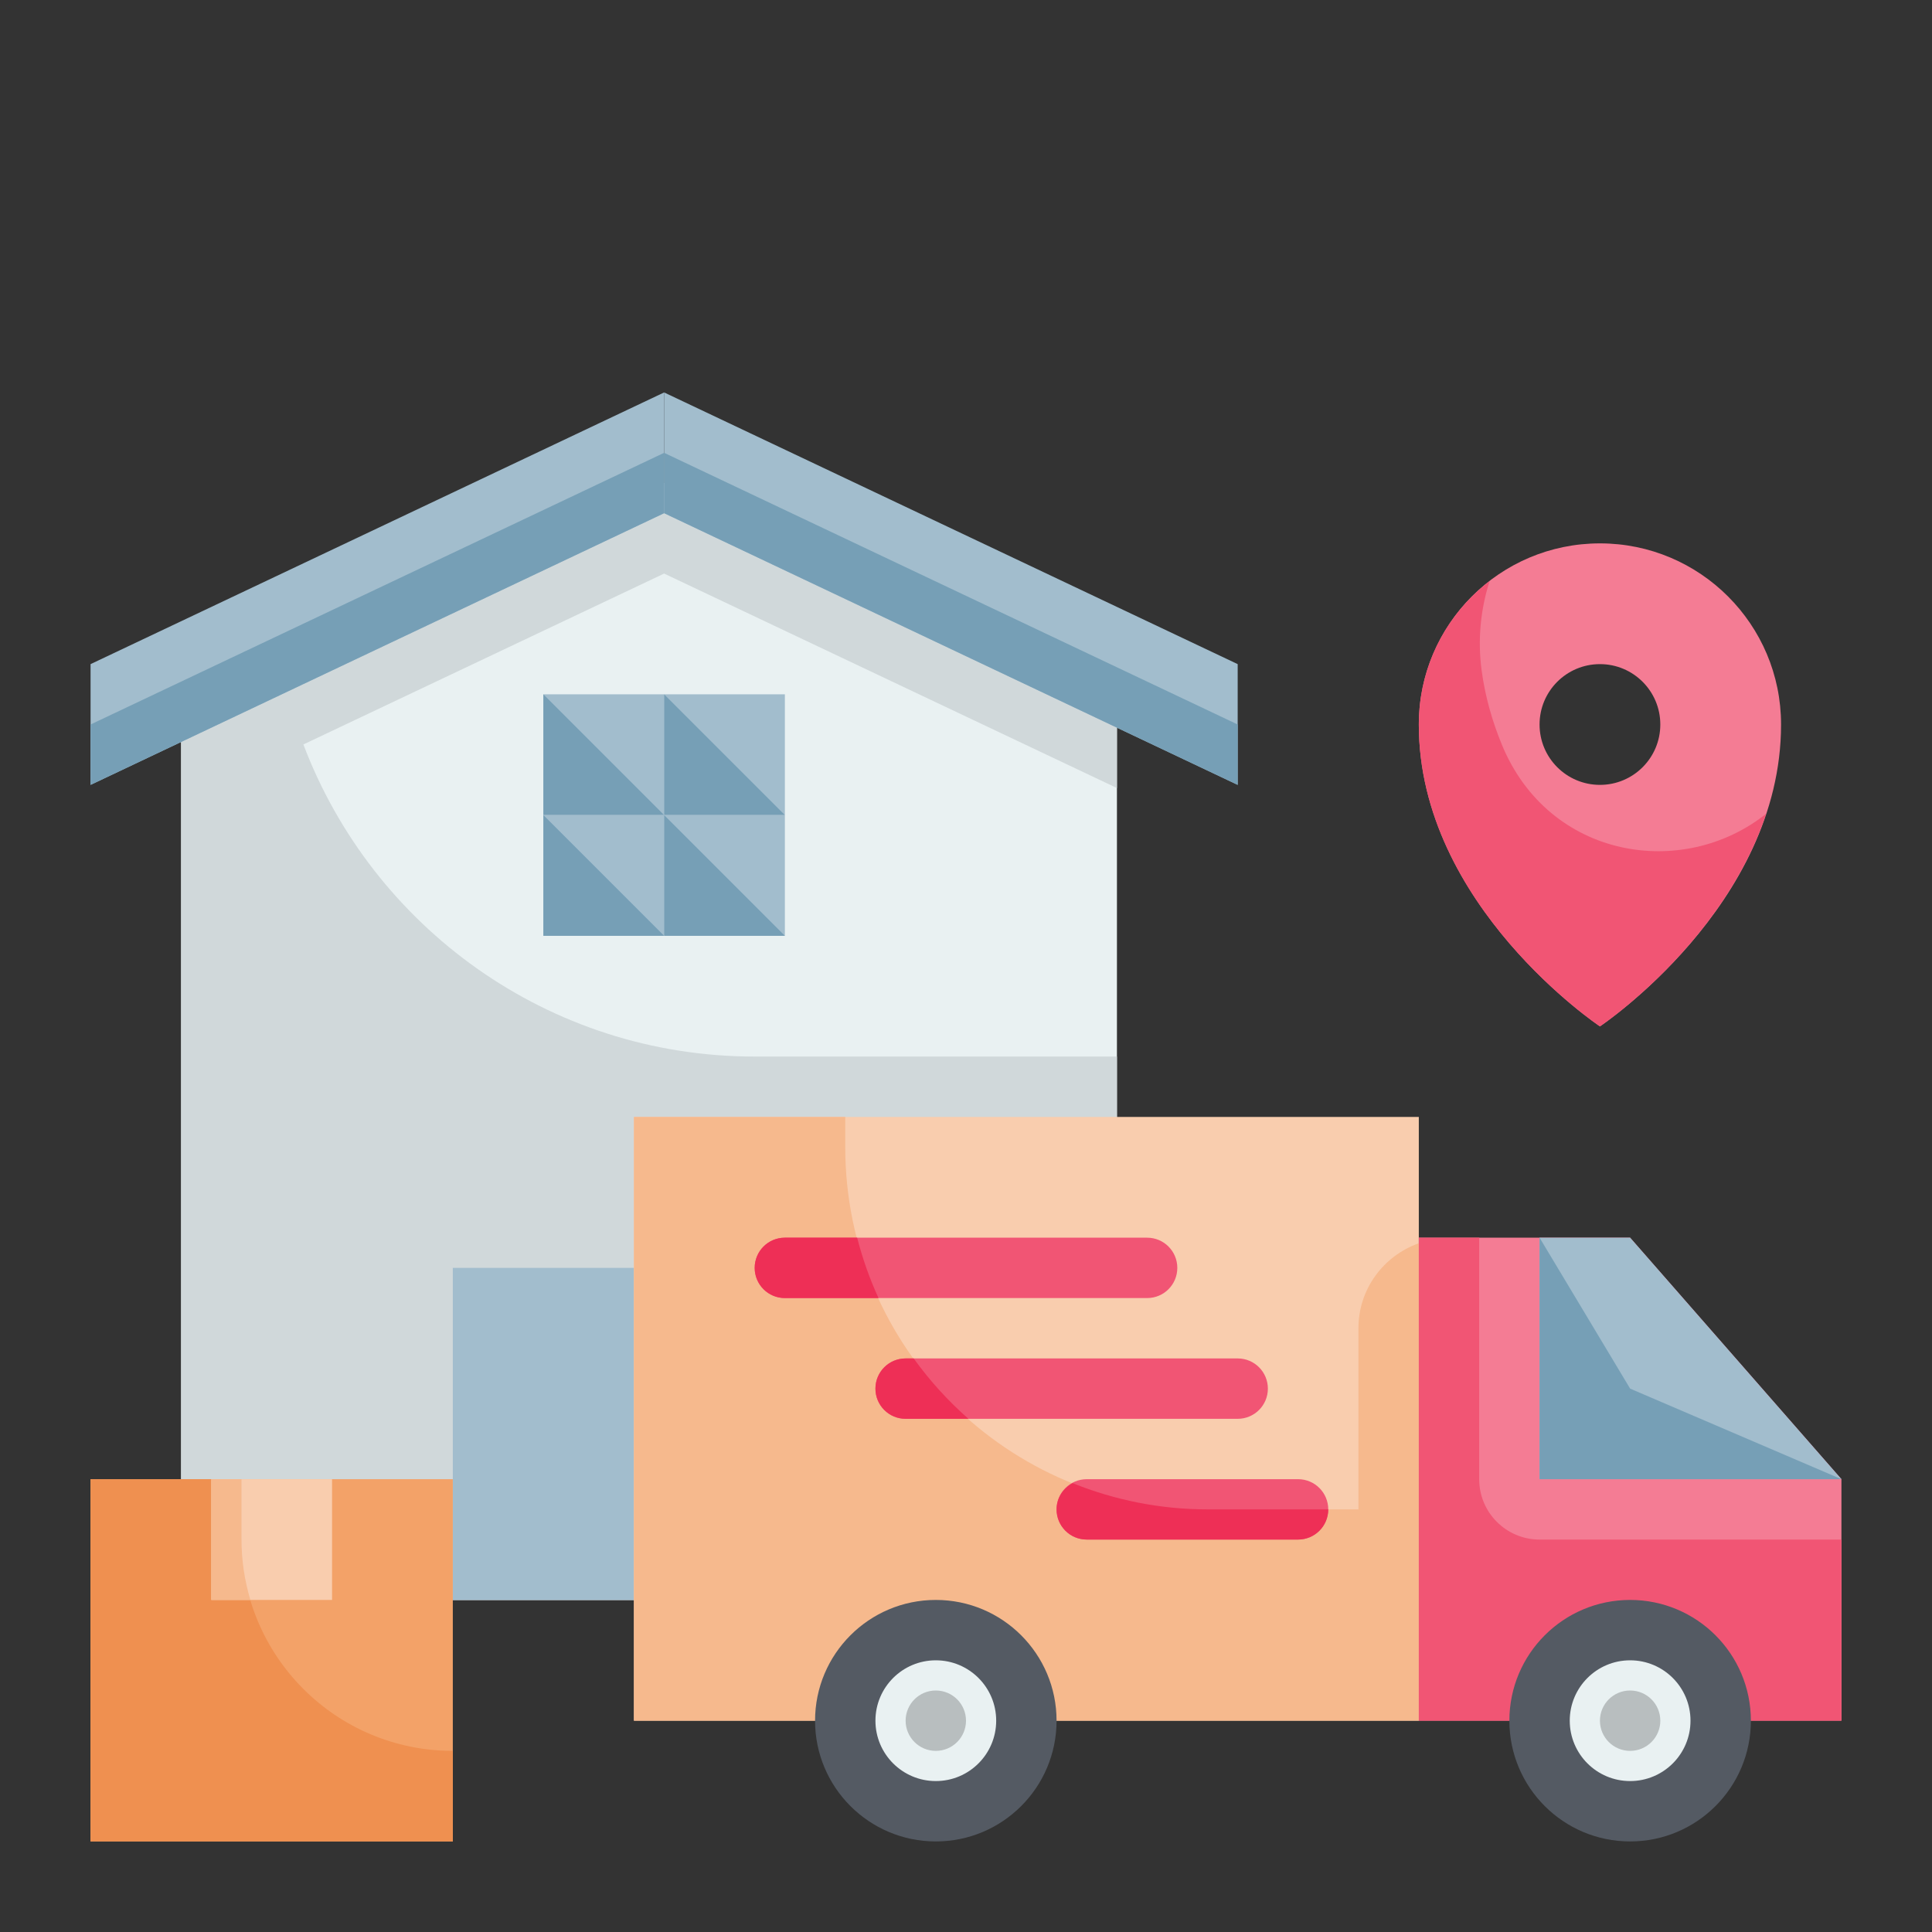
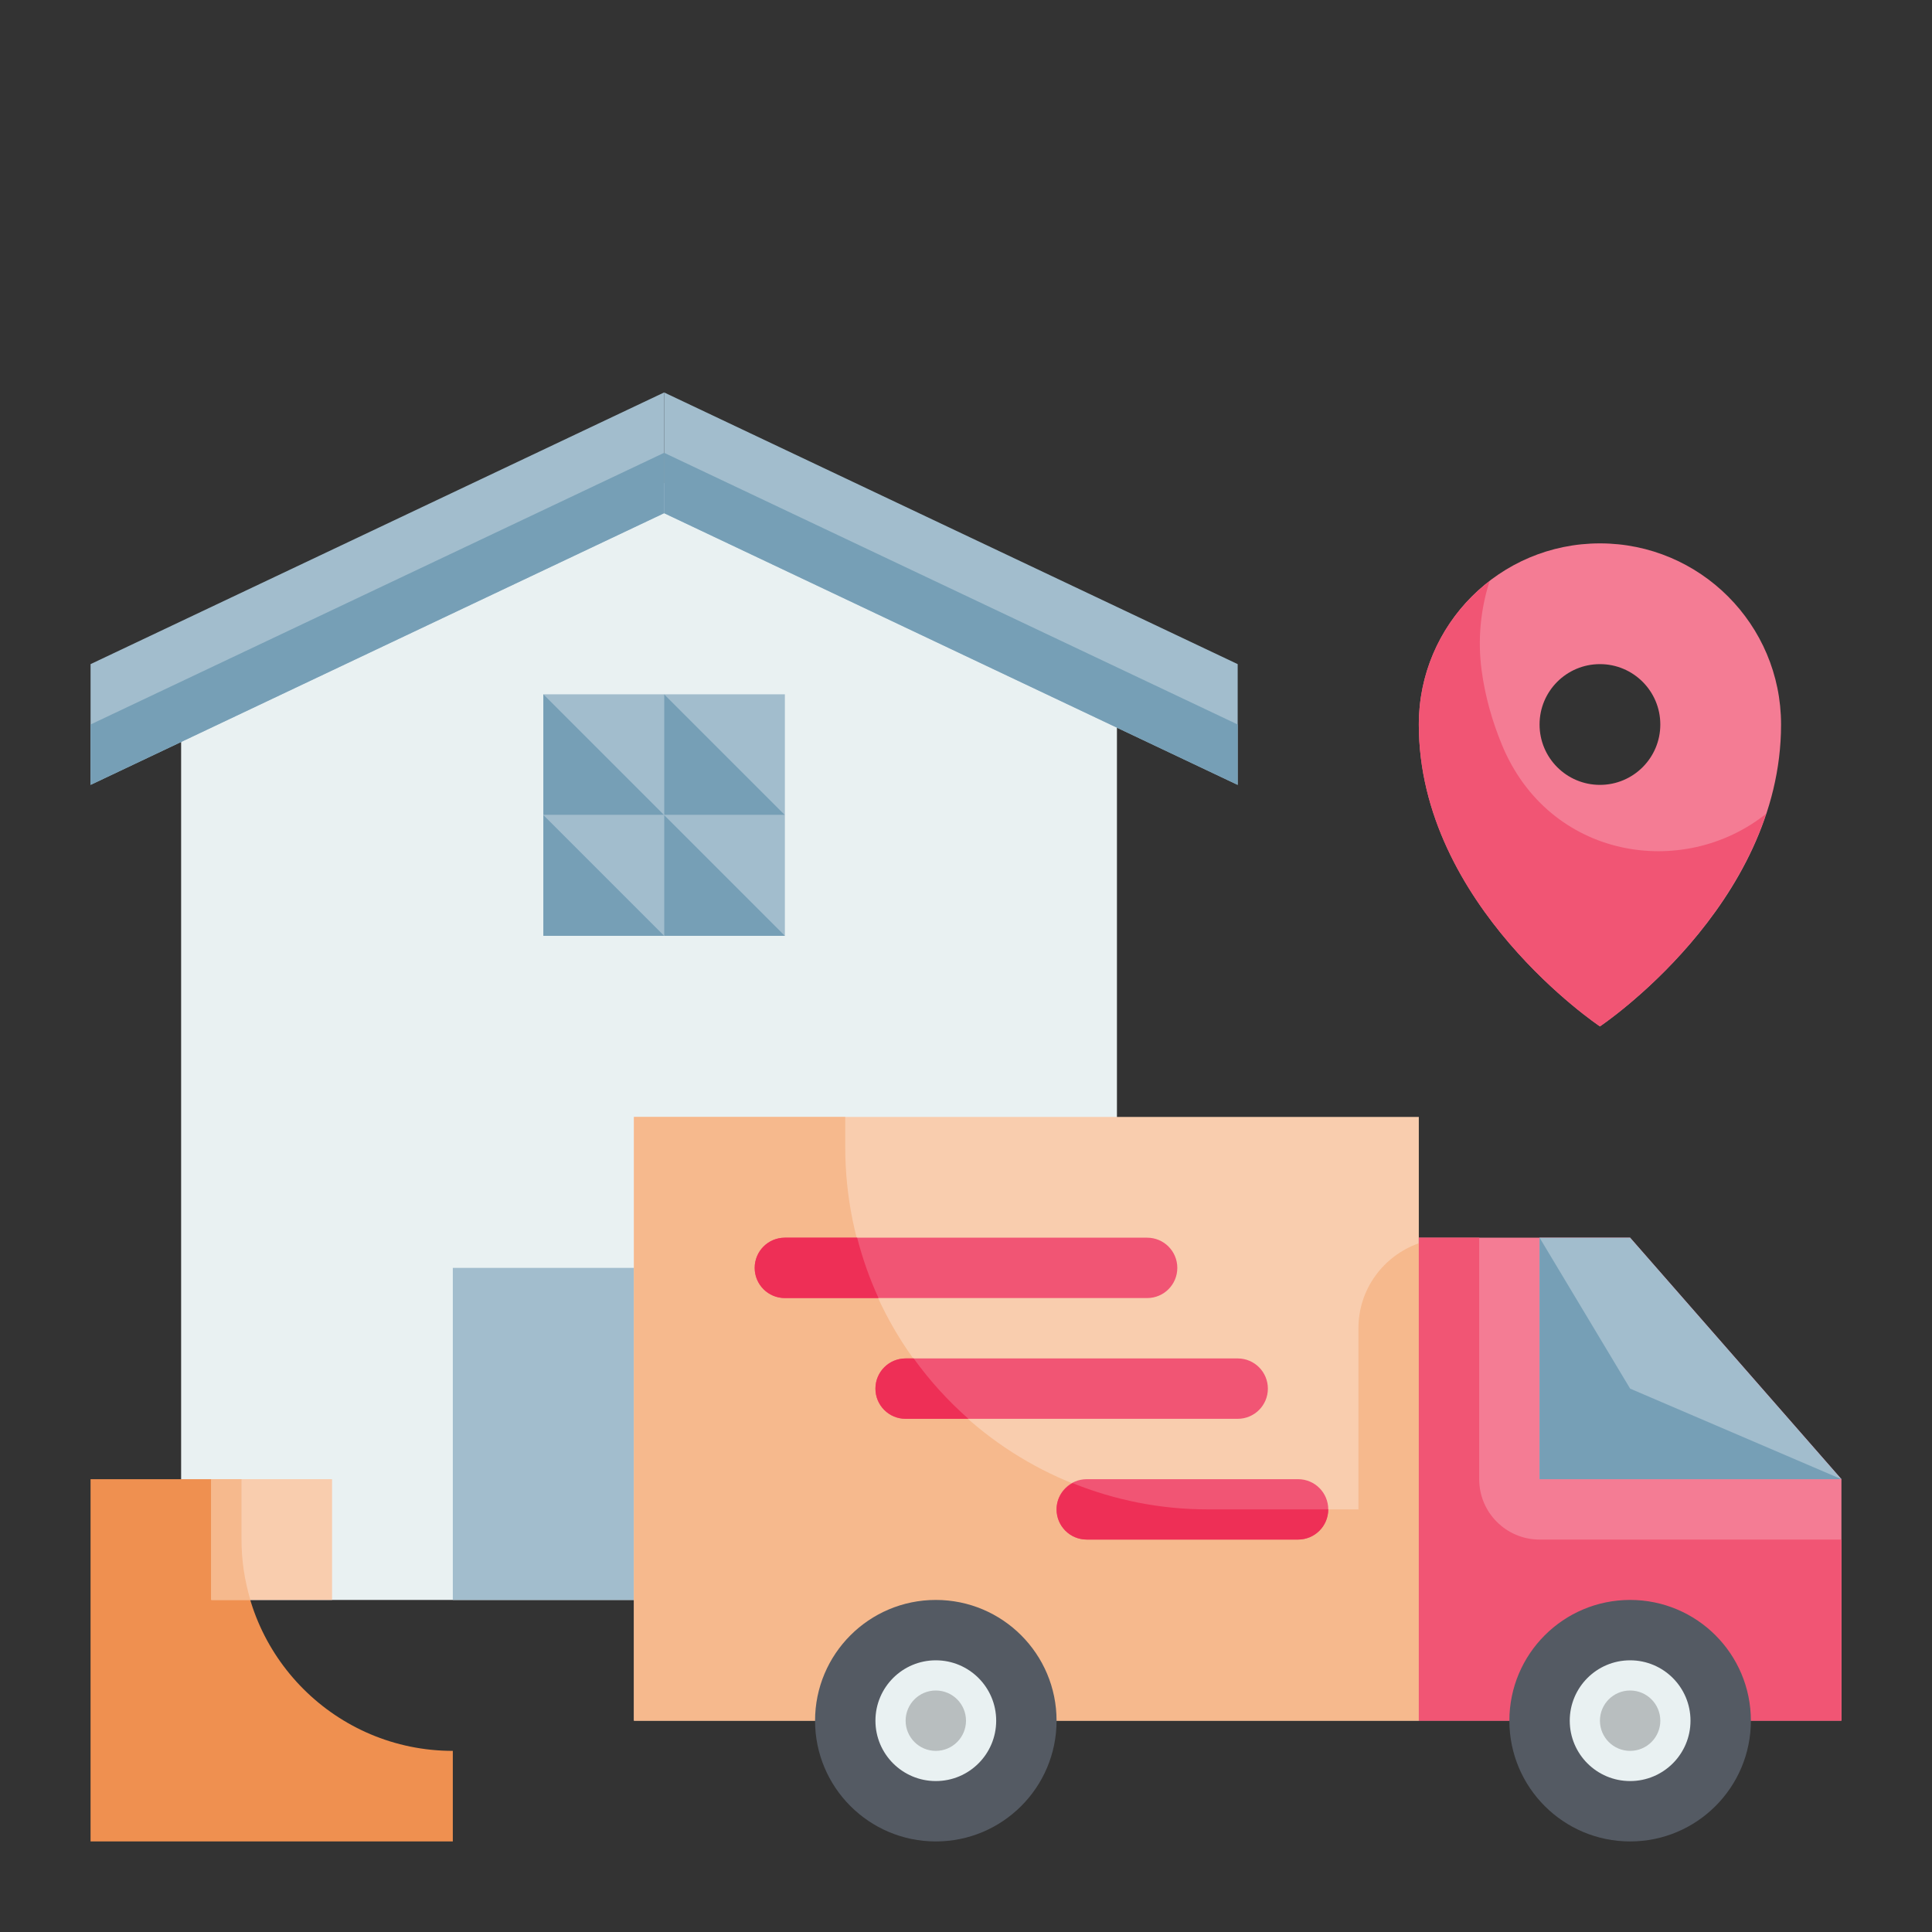
<svg xmlns="http://www.w3.org/2000/svg" id="Flat" height="512" viewBox="0 0 64 64" width="512">
  <rect x="0" y="0" width="64" height="64" fill="#333333" stroke="none" />
  <g id="Color_copy">
    <g>
      <g>
        <path d="m37 53h-31v-29l16-8 15 8z" fill="#e9f1f2" />
-         <path d="m25 35c-6.841 0-12.662-4.301-14.95-10.339l11.95-5.661 15 7.105v-2.105l-15-8-16 8v29h31v-18z" fill="#d0d8da" />
        <path d="m15 42h13v11h-13z" fill="#a2bdcd" />
        <g>
          <path d="m41 26-19-9v-4l19 9z" fill="#a2bdcd" />
          <path d="m22 17-19 9v-4l19-9z" fill="#a2bdcd" />
          <g fill="#769fb6">
            <path d="m22 17 19 9v-2l-19-9z" />
            <path d="m22 15-19 9v2l19-9z" />
          </g>
        </g>
        <path d="m18 23h4v4h-4z" fill="#a2bdcd" />
        <path d="m22 23h4v4h-4z" fill="#a2bdcd" />
        <path d="m26 27h-4v-4z" fill="#769fb6" />
        <path d="m22 27h-4v-4z" fill="#769fb6" />
        <path d="m18 27h4v4h-4z" fill="#a2bdcd" />
        <path d="m22 27h4v4h-4z" fill="#a2bdcd" />
        <g fill="#769fb6">
          <path d="m26 31h-4v-4z" />
          <path d="m22 31h-4v-4z" />
        </g>
      </g>
      <g>
        <path d="m21 37h26v20h-26z" fill="#f9cdae" />
        <path d="m45 44v6h-5c-6.627 0-12-5.373-12-12v-1h-7v20h26v-15.816c-1.163.413-2 1.512-2 2.816z" fill="#f6b98d" />
        <path d="m61 57h-14v-16h7l7 8z" fill="#f47c94" />
        <path d="m51 51c-1.105 0-2-.895-2-2v-8h-2v16h14v-6z" fill="#f15574" />
        <path d="m61 49h-10v-8h3z" fill="#a2bdcd" />
        <path d="m61 49h-10v-8l3 5z" fill="#769fb6" />
        <circle cx="54" cy="57" fill="#545a63" r="4" />
        <circle cx="31" cy="57" fill="#545a63" r="4" />
        <circle cx="54" cy="57" fill="#e9f1f2" r="2" />
        <circle cx="31" cy="57" fill="#e9f1f2" r="2" />
        <circle cx="31" cy="57" fill="#b8bebf" r="1" />
        <circle cx="54" cy="57" fill="#b8bebf" r="1" />
        <g fill="#f15574">
          <path d="m38 43h-12c-.553 0-1-.447-1-1s.447-1 1-1h12c.553 0 1 .447 1 1s-.447 1-1 1z" />
          <path d="m41 47h-11c-.553 0-1-.447-1-1s.447-1 1-1h11c.553 0 1 .447 1 1s-.447 1-1 1z" />
          <path d="m43 51h-7c-.553 0-1-.447-1-1s.447-1 1-1h7c.553 0 1 .447 1 1s-.447 1-1 1z" />
        </g>
        <path d="m25 42c0 .553.447 1 1 1h3.102c-.294-.639-.529-1.307-.708-2h-2.394c-.553 0-1 .447-1 1z" fill="#ee2f56" />
        <path d="m29 46c0 .553.447 1 1 1h2.081c-.677-.596-1.286-1.266-1.814-2h-.267c-.553 0-1 .447-1 1z" fill="#ee2f56" />
        <path d="m35 50c0 .553.447 1 1 1h7c.553 0 1-.447 1-1h-4c-1.581 0-3.086-.313-4.468-.869-.312.169-.532.489-.532.869z" fill="#ee2f56" />
      </g>
      <g>
-         <path d="m3 49h12v12h-12z" fill="#f3a268" />
        <path d="m8 51v-2h-5v12h12v-3c-3.866 0-7-3.134-7-7z" fill="#ef9050" />
        <path d="m7 49h4v4h-4z" fill="#f9cdae" />
        <path d="m8.294 53c-.189-.634-.294-1.305-.294-2v-2h-1v4z" fill="#f6b98d" />
      </g>
      <g>
        <path d="m53 18c-3.314 0-6 2.686-6 6 0 6 6 10 6 10s6-4 6-10c0-3.314-2.686-6-6-6zm0 8c-1.105 0-2-.895-2-2s.895-2 2-2 2 .895 2 2-.895 2-2 2z" fill="#f47c94" />
        <path d="m49.755 24.677c-.317-.768-.557-1.594-.674-2.469-.137-1.02-.034-2.029.264-2.958-1.424 1.096-2.345 2.814-2.345 4.75 0 6 6 10 6 10s4.072-2.724 5.503-7.041c-2.762 2.197-7.188 1.492-8.748-2.282z" fill="#f15574" />
      </g>
    </g>
  </g>
</svg>